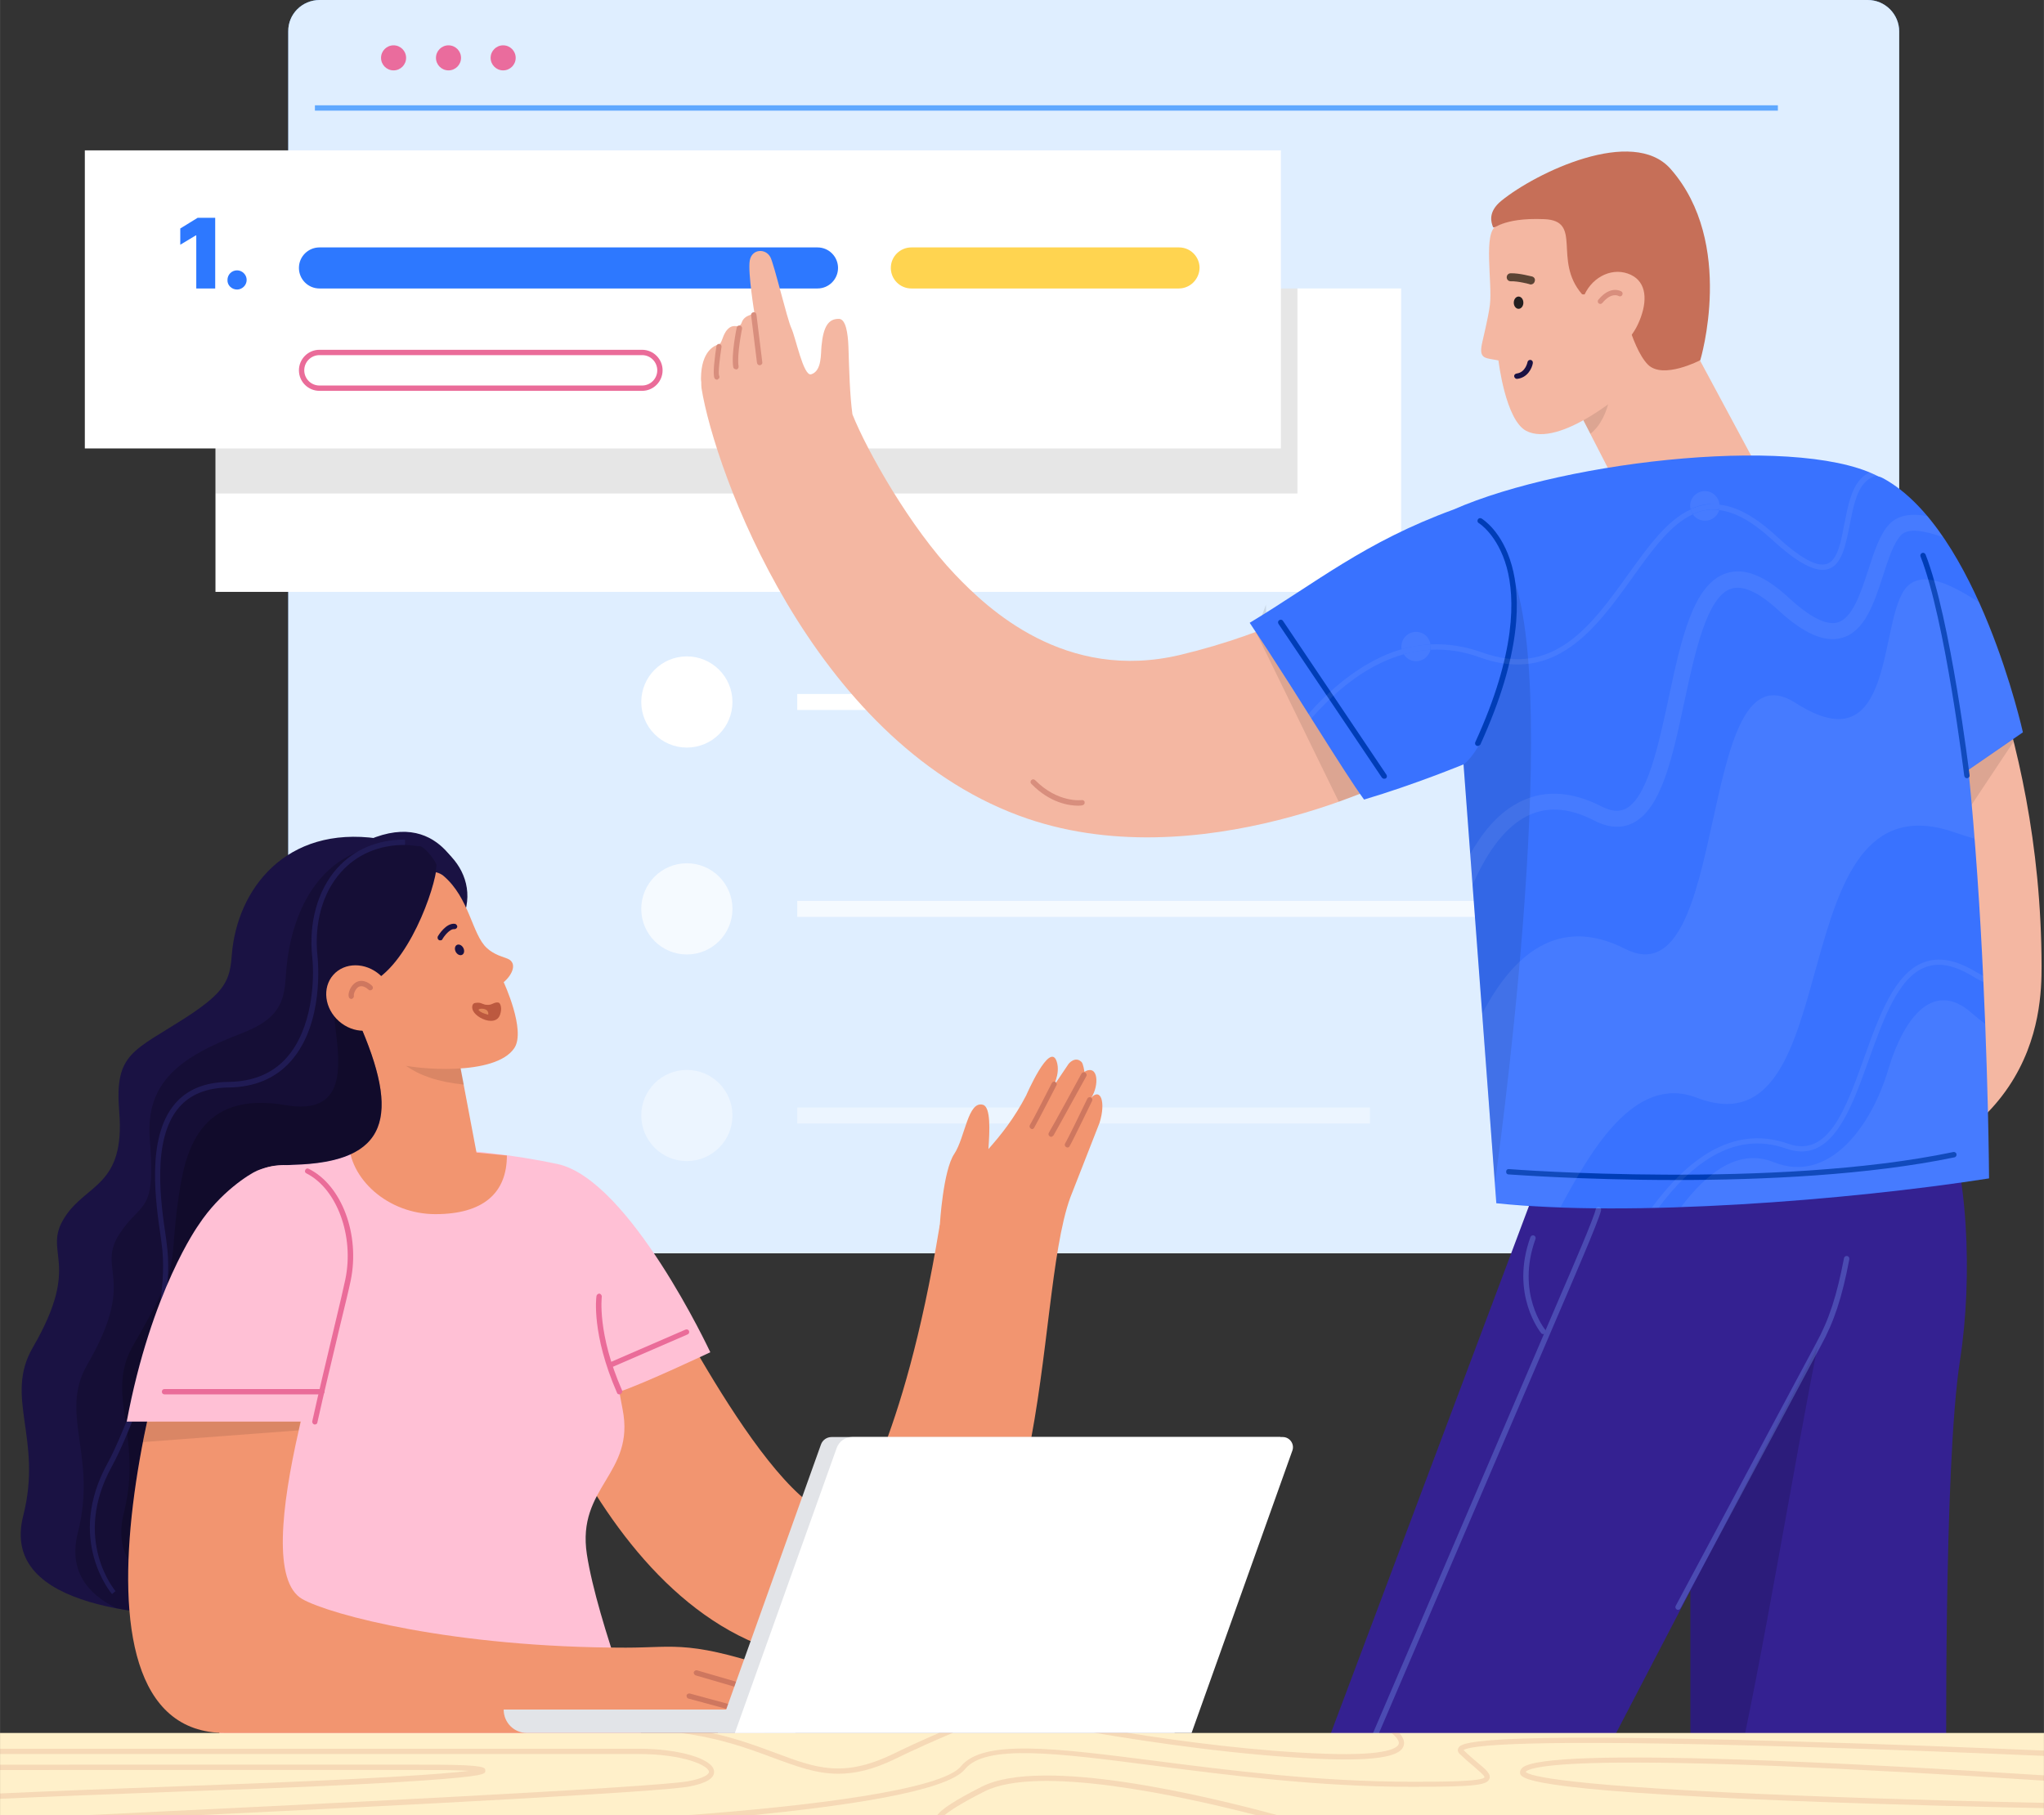
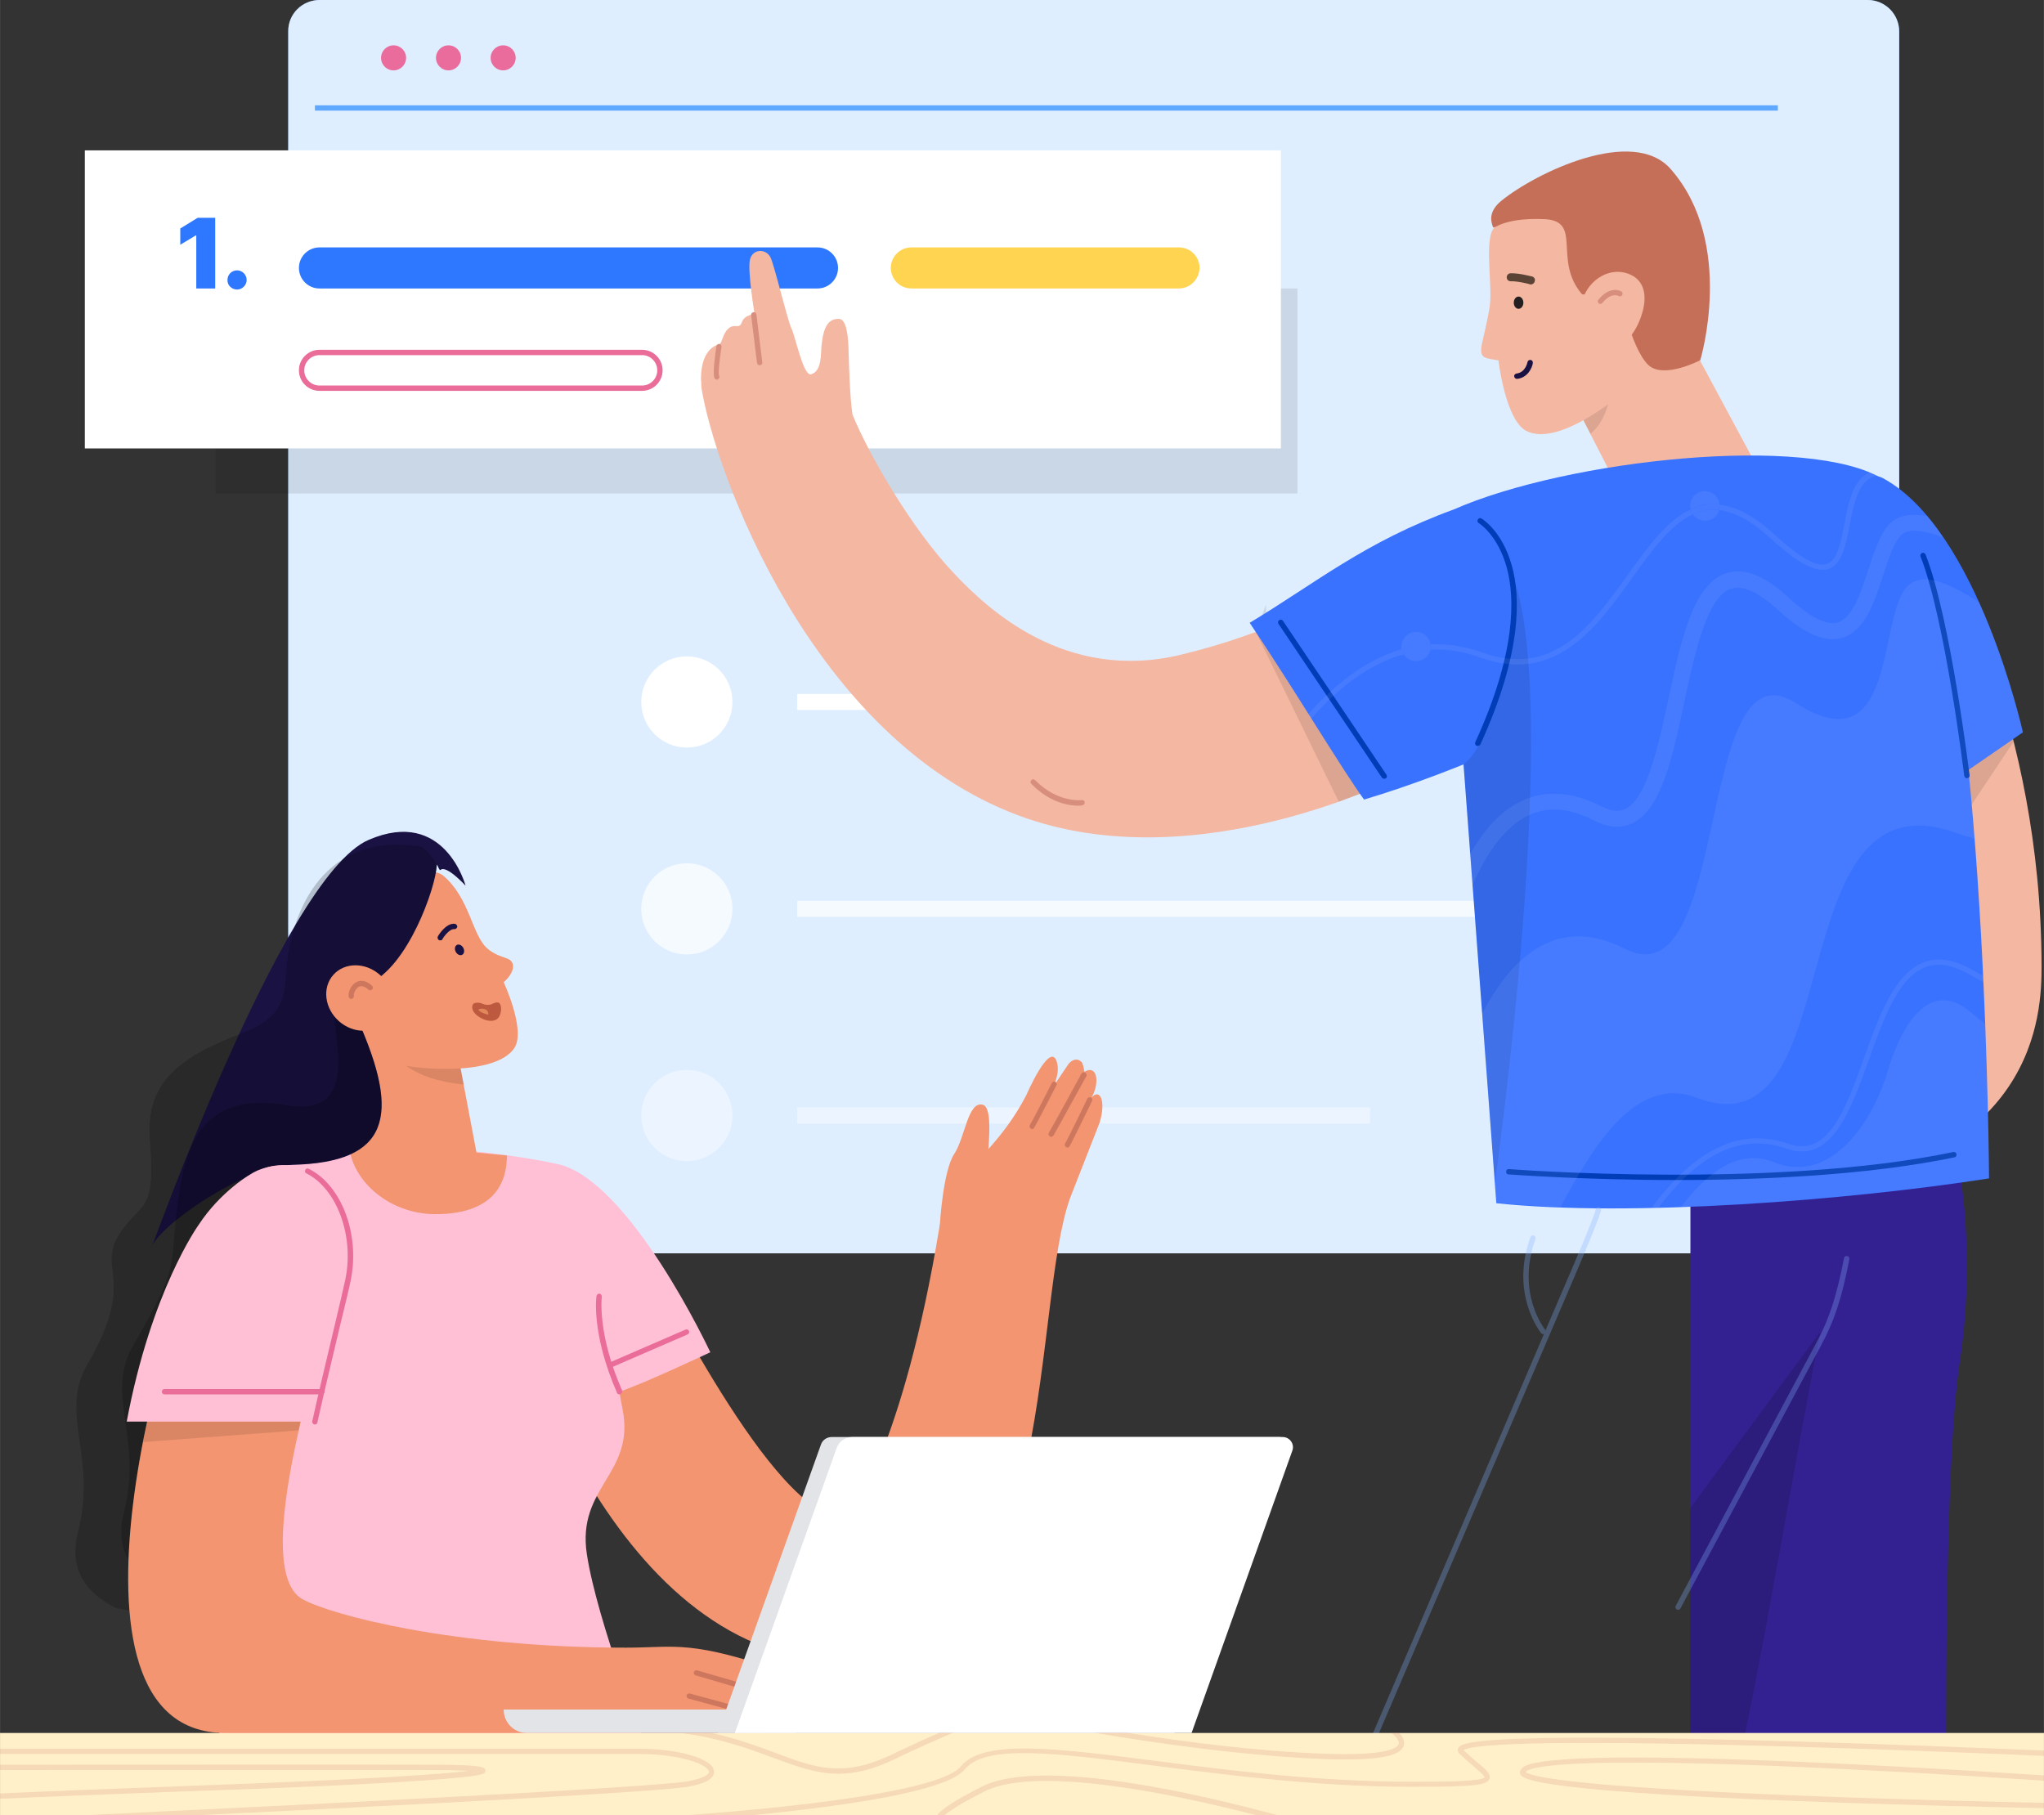
<svg xmlns="http://www.w3.org/2000/svg" version="1.1" id="Layer_1" x="0px" y="0px" viewBox="0 0 766.6 680.8" style="enable-background:new 0 0 766.6 680.8;" width="786px" height="698px" xml:space="preserve">
  <rect x="0" y="0" width="766.6" height="680.8" fill="#333333" stroke="none" />
  <style type="text/css">
	.st0{fill:#5FA8FF;}
	.st1{opacity:0.8;}
	.st2{fill:#FFFFFF;}
	.st3{opacity:0.4;}
	.st4{fill:#F29570;}
	.st5{fill:#CE775F;}
	.st6{opacity:0.7;}
	.st7{opacity:0.1;}
	.st8{fill:#2D78FF;}
	.st9{fill:#FFD450;}
	.st10{fill:#EA6C99;}
	.st11{fill:#EA6C9D;}
	.st12{fill:#FFC0D5;}
	.st13{fill:#1A1243;}
	.st14{opacity:0.2;}
	.st15{fill:#201B54;}
	.st16{fill:#BC593F;}
	.st17{fill:#E1875B;}
	.st18{fill:#F4B7A2;}
	.st19{fill:#D88E7D;}
	.st20{fill:#C66F58;}
	.st21{fill:#231F20;}
	.st22{fill:#5B4435;}
	.st23{fill:#342191;}
	.st24{opacity:0.15;}
	.st25{opacity:0.3;}
	.st26{fill:#81B0FF;}
	.st27{fill:#3972FF;}
	.st28{fill:#FFF0CA;}
	.st29{fill:#E2E4E8;}
	.st30{opacity:0.19;}
	.st31{fill:none;}
	.st32{fill:#003DB7;}
	.st33{opacity:7.000000e-002;}
</style>
  <g>
    <path class="st0" d="M700.5,470.1H119.9c-6.5,0-11.8-5.3-11.8-11.8V11.8C108,5.3,113.3,0,119.9,0h580.6c6.5,0,11.8,5.3,11.8,11.8   v446.4C712.3,464.8,707,470.1,700.5,470.1z" />
  </g>
  <g class="st1">
    <path class="st2" d="M700.5,470.1H119.9c-6.5,0-11.8-5.3-11.8-11.8V11.8C108,5.3,113.3,0,119.9,0h580.6c6.5,0,11.8,5.3,11.8,11.8   v446.4C712.3,464.8,707,470.1,700.5,470.1z" />
  </g>
  <g class="st3">
    <g>
      <rect x="299" y="415.4" class="st2" width="214.8" height="6" />
    </g>
    <g>
      <circle class="st2" cx="257.6" cy="418.4" r="17.1" />
    </g>
  </g>
  <g>
    <g>
      <path class="st4" d="M409.3,411.7c3-4.6,2.7-12.7-2.6-9.7c0,0-0.4-3.1-1.1-3.7c-2.4-2.3-4.8,0.7-4.8,0.7l-6.2,9.2    c0,0,3.3-5.3,1.7-10.1c-2.6-7.7-11.4,12.7-11.4,12.7c-4.4,8.5-9.4,14.8-14.2,20.2c0.5-7,0.9-15.7-2-16.6    c-5.7-1.7-6.7,12.2-10.8,18.4c-4.2,6.2-5.4,26.4-5.4,26.4l0,0c-0.1,0.4-0.2,0.8-0.2,1.2c-13.5,82.1-33.5,108.6-33.5,108.6    c-25.6,5.8-69.8-85.8-77.1-96.5c-17-25-63-45.6-53.8,1.3c7.1,36.3,51,162,142.4,148.2c66.5-11.1,56.8-133.4,71.1-172.8l11-28.1    C414.8,413.4,412.8,407.9,409.3,411.7z" />
    </g>
    <g>
      <path class="st5" d="M387.1,423.5c-0.2,0-0.4-0.1-0.5-0.2c-0.5-0.3-0.6-0.9-0.3-1.4c0.9-1.4,5.7-10.8,8.2-15.7    c0.3-0.5,0.9-0.7,1.3-0.4c0.5,0.3,0.7,0.9,0.4,1.3c-0.3,0.6-7.2,14-8.3,15.8C387.7,423.3,387.4,423.5,387.1,423.5z" />
    </g>
    <g>
      <path class="st5" d="M400.3,430.4c-0.2,0-0.4-0.1-0.5-0.2c-0.5-0.3-0.6-0.9-0.3-1.4c0.9-1.4,5.8-11.5,8.3-16.7    c0.2-0.5,0.8-0.7,1.3-0.5c0.5,0.2,0.7,0.8,0.5,1.3c-0.3,0.6-7.3,15.1-8.4,16.9C401,430.3,400.7,430.4,400.3,430.4z" />
    </g>
    <g>
      <path class="st5" d="M394.2,426.4c-0.2,0-0.4-0.1-0.5-0.2c-0.5-0.3-0.6-0.9-0.3-1.4c1.1-1.7,12.1-21.9,12.2-22.1    c0.3-0.5,0.9-0.7,1.4-0.4c0.5,0.3,0.7,0.9,0.4,1.4c-0.5,0.8-11.2,20.4-12.3,22.2C394.8,426.2,394.5,426.4,394.2,426.4z" />
    </g>
  </g>
  <g>
    <g>
      <rect x="299" y="260.3" class="st2" width="214.2" height="6" />
    </g>
    <g>
      <circle class="st2" cx="257.6" cy="263.3" r="17.1" />
    </g>
  </g>
  <g class="st6">
    <g>
      <rect x="299" y="337.9" class="st2" width="287.4" height="6" />
    </g>
    <g>
      <circle class="st2" cx="257.6" cy="340.9" r="17.1" />
    </g>
  </g>
  <g>
-     <rect x="80.8" y="108.2" class="st2" width="444.7" height="113.8" />
-   </g>
+     </g>
  <g class="st7">
    <rect x="80.8" y="108.2" width="405.8" height="76.9" />
  </g>
  <g>
    <rect x="31.8" y="56.4" class="st2" width="448.6" height="111.8" />
  </g>
  <g>
    <g>
      <path class="st8" d="M306.6,108.2H119.8c-4.3,0-7.7-3.5-7.7-7.7v0c0-4.3,3.5-7.7,7.7-7.7h186.8c4.3,0,7.7,3.5,7.7,7.7v0    C314.3,104.7,310.9,108.2,306.6,108.2z" />
    </g>
    <g>
      <path class="st9" d="M442.1,108.2H341.8c-4.3,0-7.7-3.5-7.7-7.7v0c0-4.3,3.5-7.7,7.7-7.7h100.4c4.3,0,7.7,3.5,7.7,7.7v0    C449.8,104.7,446.4,108.2,442.1,108.2z" />
    </g>
    <g>
      <g>
        <path class="st10" d="M240.8,133.2c3.2,0,5.7,2.6,5.7,5.7c0,3.2-2.6,5.7-5.7,5.7h-121c-3.2,0-5.7-2.6-5.7-5.7     c0-3.2,2.6-5.7,5.7-5.7H240.8 M240.8,131.2h-121c-4.3,0-7.7,3.5-7.7,7.7c0,4.3,3.5,7.7,7.7,7.7h121c4.3,0,7.7-3.5,7.7-7.7     C248.5,134.7,245.1,131.2,240.8,131.2L240.8,131.2z" />
      </g>
      <g>
        <path class="st2" d="M411.3,146.7H276.9c-4.3,0-7.7-3.5-7.7-7.7v0c0-4.3,3.5-7.7,7.7-7.7h134.4c4.3,0,7.7,3.5,7.7,7.7v0     C419,143.2,415.6,146.7,411.3,146.7z" />
      </g>
    </g>
  </g>
  <g>
    <g>
      <circle class="st11" cx="147.6" cy="21.7" r="4.7" />
    </g>
    <g>
      <circle class="st11" cx="168.2" cy="21.7" r="4.7" />
    </g>
    <g>
      <circle class="st11" cx="188.7" cy="21.7" r="4.7" />
    </g>
  </g>
  <g>
    <g>
      <path class="st12" d="M232.3,522c0,0-0.8-3.8,1.2,6.6c4.8,24.3-17.3,29-13.4,54.4c3.9,25.4,22.4,72.5,22.4,72.5l-159.9,1.3    c0,0-9.6-176.7,7.3-206.1s47.8-21,47.8-21s37.7-0.3,71.4,6.9c27.1,5.9,57.3,70.6,57.3,70.6S241,519.2,232.3,522z" />
    </g>
    <g>
      <g>
        <g>
-           <path class="st13" d="M173.9,343.5c7.2-19.3-15.1-36.1-32.3-29c-34.3-4.9-52.8,18.9-54.7,43.9c-0.7,9.3-2.5,13.6-16.5,22.8      c-20.4,13.2-27.5,13.6-25.7,35.7c2.3,28-12.3,27-20.4,39.6c-8.8,13.6,6.8,16.5-12,48.9c-10.9,18.7,3.8,34.1-3.6,63.1      C-0.5,604.6,59.7,605.6,80,607c17.7,1.3,11.1-69.3,0-111.5c-5.4-20.3,29.8-68,29.8-68S172.1,348.6,173.9,343.5z" />
-         </g>
+           </g>
        <g>
          <path class="st4" d="M178.7,432.3l-6.9-36.5l-40.2-14.9l4.8,47.4l-5.6-0.5c0,14.2,14.6,27.6,32.5,27.6s26.8-7.9,26.8-22      L178.7,432.3z" />
        </g>
        <g class="st7">
          <path d="M170.9,391.6l3.1,15.2c-39.6-3.8-31-34-31-34L170.9,391.6z" />
        </g>
        <g>
          <path class="st4" d="M144.7,331.2c0,0,15.7-7.6,21.6-2.7c9.8,8.3,10.7,22,16.3,27.1c2.8,2.6,6.4,3.4,7.8,4      c3.7,1.6,1.8,6-1.5,8.8c0,0,8.4,18,4,24.7c-7.1,10.6-36.5,8.1-44.2,5.9c-7.6-2.2-18.7-19.3-17.7-38.4      C131.5,350.9,128.5,340.4,144.7,331.2z" />
        </g>
        <g>
          <g>
            <ellipse transform="matrix(0.876 -0.482 0.482 0.876 -150.423 127.252)" class="st13" cx="172.4" cy="356.3" rx="1.6" ry="2.1" />
          </g>
          <g>
            <path class="st13" d="M165.1,352.7c-0.2,0-0.3,0-0.5-0.1c-0.5-0.3-0.6-0.9-0.4-1.4c0.3-0.5,3.1-5.1,6.4-4.7       c0.5,0.1,0.9,0.6,0.9,1.1c-0.1,0.5-0.5,0.9-1.1,0.9c-1.7-0.2-3.9,2.7-4.5,3.8C165.8,352.6,165.5,352.7,165.1,352.7z" />
          </g>
        </g>
        <g>
          <path class="st13" d="M174.6,332.2c0,0-7.2-7.9-9.4-5.9c-0.5,0.5-1.4-2.9-1.4-1.7c-0.4,8.4-10.9,38.2-25.6,44.4      c-3.6,1.5-8,4.6-3.9,13.8c15.9,35.8,11.8,53.2-24.5,54.1c-18.2,0.5-50.6,23-53.1,31.2c-2.3,7.5,48.9-139.2,81.6-153.1      C166.8,302.7,174.6,332.2,174.6,332.2z" />
        </g>
        <g>
          <g class="st14">
            <path d="M55.2,533.3l19.3-73.9c8-12.2,19.1-19.1,21.9-20.3c3.9-1.6,7.6-2.2,11-2.1c0.8-0.1,1.5-0.2,2.3-0.2       c24.5-0.6,34.3-8.7,33.3-24.9c-0.5-7.8-3.6-17.5-8.8-29.2c-4.1-9.2,0.3-12.3,3.9-13.8c14.7-6.1,25.2-36,25.6-44.4       c0-1.2-5-7.9-6.8-7.1c-34.3-4.9-47.8,22.3-49.6,47.3c-0.7,9.3-0.9,16.8-16.5,22.8c-23,8.8-36.5,18.2-34.6,40.3       c2.3,28-3.3,22.5-11.4,35c-8.8,13.6,6.8,16.5-12,48.9c-10.9,18.7,3.8,34.1-3.6,63.1c-3.6,14.2,3.4,22.9,14.4,28.4       c1.7,0.3,3.3,0.6,5,0.9C46.8,583.1,50,557.5,55.2,533.3z" />
          </g>
        </g>
        <g>
          <g class="st14">
            <path d="M47.5,533.3c9.2-49.3,27-73.9,27-73.9c8-12.2,19.1-19.1,21.9-20.3c3.9-1.6,7.6-2.2,11-2.1c0.8-0.1,1.5-0.2,2.3-0.2       c24.5-0.6,34.3-8.7,33.3-24.9c-0.5-7.8-3.6-17.5-8.8-29.2c-4.1-9.2,2.9-10,3.9-13.8c0.7-2.7-7.2-6.1-12.3,4.7       c-4,8.4,13,46.4-18.8,40.9c-32.5-5.6-37.6,17.8-40,34.3c-4.1,27.8,1.8,23.3-17,55.7c-10.9,18.7,3.8,34.1-3.6,63.1       c-1.8,7.2-0.9,12.9,1.8,17.6c0.6-16.6,3.2-34.7,7-52.1H47.5z" />
          </g>
        </g>
        <g>
          <g>
-             <path class="st15" d="M42,597.9c-0.2-0.2-17.5-20.5-1.6-49.2c5.6-10.1,24.2-54.7,20.2-82.2c-0.1-0.7-0.2-1.5-0.3-2.3       c-1.9-13.1-5.6-37.4,5.3-50.2c4.6-5.4,11.3-8.1,20-8.2c9.2-0.1,16.6-3.1,21.9-9.1c9.7-10.9,10.5-29.3,9.6-37.6       c-1.4-13,2-25.2,9.3-33.4c6.4-7.1,15.2-10.8,25.5-10.8v2c-9.7,0-18,3.5-24,10.2c-7,7.8-10.2,19.4-8.8,31.9       c0.1,1,2.6,24.9-10.1,39.1c-5.7,6.4-13.6,9.7-23.4,9.8c-8.1,0.1-14.3,2.6-18.5,7.5c-10.3,12-6.8,35.8-4.9,48.6       c0.1,0.8,0.2,1.6,0.3,2.4c4,27.8-13.9,71.5-20.5,83.5c-15.2,27.5,1.2,46.7,1.3,46.9L42,597.9z" />
-           </g>
+             </g>
        </g>
        <g>
          <ellipse transform="matrix(-0.662 0.749 -0.749 -0.662 504.251 521.31)" class="st4" cx="134.6" cy="374.3" rx="11.6" ry="13.1" />
        </g>
        <g>
          <path class="st5" d="M131.8,374.7c-0.4,0-0.9-0.3-1-0.8c-0.4-1.5,0.7-4.2,2.6-5.4c1-0.6,3.2-1.4,6.1,1.2c0.4,0.4,0.5,1,0.1,1.4      c-0.4,0.4-1,0.5-1.4,0.1c-1.5-1.3-2.7-1.6-3.8-1c-1.2,0.8-1.8,2.6-1.7,3.2c0.1,0.5-0.2,1.1-0.7,1.2      C132,374.7,131.9,374.7,131.8,374.7z" />
        </g>
        <g>
          <g>
            <g>
              <g>
                <path class="st16" d="M184.1,381.9c-2.3,0-5.1-1.8-5.8-3.3c-0.3-0.6-0.3-1.1-0.1-1.4c0,0,0-0.1,0.1-0.1         c0.4-0.1,0.7-0.1,1-0.1c0.6,0,0.9,0.1,1.3,0.3c0.5,0.2,1.2,0.5,2.3,0.5c0.4,0,0.8,0,1.3-0.1c0.5-0.1,0.9-0.2,1.3-0.4         c0.4-0.2,0.8-0.3,1.1-0.3c0.1,0,0.1,0,0.2,0c0.2,0.3,0.6,1.6-0.1,3.4C186.1,381.4,185.3,381.9,184.1,381.9L184.1,381.9z" />
              </g>
              <g>
                <path class="st16" d="M179.2,378.1c0.4,0,0.5,0.1,0.9,0.2c0.6,0.2,1.4,0.6,2.6,0.6c0.4,0,0.9,0,1.4-0.1         c0.6-0.1,1.1-0.3,1.5-0.5c0,0,0.1,0,0.1-0.1c0,0.4,0,1.1-0.3,1.8c-0.2,0.4-0.4,0.9-1.5,0.9c-1.9,0-4.4-1.5-4.9-2.7         c0-0.1-0.1-0.1-0.1-0.2C179.1,378.1,179.1,378.1,179.2,378.1 M186.4,376c-0.9,0-1.7,0.6-2.5,0.8c-0.4,0.1-0.8,0.1-1.1,0.1         c-1.7,0-2-0.8-3.5-0.8c-0.3,0-0.7,0-1.2,0.1c-1,0.2-1.3,1.6-0.7,2.9c0.9,1.9,4.1,3.8,6.7,3.8c1.5,0,2.8-0.6,3.4-2.2         c0.9-2.4,0.2-4.3-0.4-4.6C186.8,376,186.6,376,186.4,376L186.4,376z" />
              </g>
            </g>
          </g>
          <g>
            <path class="st17" d="M183.1,380.6c0,0-2.6-0.6-3.5-1.6C178.7,378.1,183.6,377.7,183.1,380.6z" />
          </g>
        </g>
      </g>
    </g>
  </g>
  <g>
    <g>
      <path class="st18" d="M442.8,245.6c-43.4,10.4-72.5-17.4-84.6-30.1c-16.8-17.6-33.1-46.5-38.5-60.1c-1-7.5-1.2-16.1-1.5-25.4    c-0.2-5.1-1-10.3-3.5-10.4c-3.9-0.1-5.9,2.7-6.6,10.2c-0.3,2.8,0.2,9.4-3.9,10.6c-2.9,0.8-5.8-13.9-7.4-17.3s-6.5-24.2-7.9-26.7    c-1.8-3.3-6.9-3.1-7.7,1.3c-0.8,4.4,1.8,20.1,1.8,20.1s-3.8,0.2-4.8,3.1s-2.8,0-5.3,2.6c-2.1,2.2-2,5.5-3.5,5.8    c-1.4,0.2-6.4,2.4-6.5,12.5c0,0.5,0,1,0.1,1.5c0,0.7,0,1.4,0.1,2.3c4.9,30.7,41,131.3,119,160.3c67.1,25,144.1-15.3,144.1-15.3    l50-103.6C544.9,190.6,510.8,229.3,442.8,245.6z" />
    </g>
    <g>
      <path class="st19" d="M284.9,137c-0.5,0-0.9-0.4-1-0.9l-2.2-17.9c-0.1-0.5,0.3-1,0.9-1.1c0.6-0.1,1,0.3,1.1,0.9l2.2,17.9    c0.1,0.5-0.3,1-0.9,1.1C285,137,285,137,284.9,137z" />
    </g>
    <g>
-       <path class="st19" d="M276,138.5c-0.5,0-0.9-0.3-1-0.8c-0.8-4.7,1.2-14.4,1.3-14.8c0.1-0.5,0.6-0.9,1.2-0.8    c0.5,0.1,0.9,0.6,0.8,1.2c0,0.1-2,9.7-1.3,14.1c0.1,0.5-0.3,1.1-0.8,1.2C276.1,138.5,276,138.5,276,138.5z" />
-     </g>
+       </g>
    <g>
      <path class="st19" d="M268.9,142.4c-0.4,0-0.7-0.2-0.9-0.5c-0.8-1.4,0.1-8.2,0.7-12.1c0.1-0.5,0.6-0.9,1.1-0.8    c0.5,0.1,0.9,0.6,0.8,1.1c-0.7,4.5-1.3,9.9-0.9,10.8c0.3,0.5,0.1,1.1-0.4,1.3C269.2,142.4,269,142.4,268.9,142.4z" />
    </g>
  </g>
  <g>
    <g>
      <path class="st18" d="M728.8,208.3c0,0,36.8,62.2,36.9,154.1c0,17.4-1.3,74.5-94.7,85.7C587.9,458,728.8,208.3,728.8,208.3z" />
    </g>
    <g class="st7">
      <g>
        <polygon points="751.5,260.8 755.2,278.2 726,322.1 733.9,266.5    " />
      </g>
    </g>
    <g>
      <g>
        <g>
          <path class="st18" d="M590.8,151.7l22.7,44.2c9.9,2.7,39.1-10.5,45.8-20.3L627,115.5L590.8,151.7z" />
        </g>
        <g class="st7">
          <g>
            <path d="M588.8,147.8l7.7,14.9c15.3-12.3,4.6-51.7,4.6-51.7L588.8,147.8z" />
          </g>
        </g>
        <g>
          <path class="st18" d="M584.6,75.7c0,0-14.7,5.5-23.2,9c-5.3,2.1-1.6,21.3-2.6,29.6c-0.6,4.9-2.7,13.1-3,14.7      c-1.2,5.9,1.5,5.2,6.2,6.2c0,0,2.6,22.3,10.4,26.4c12.5,6.5,37.2-14.3,43.4-20.5c6.2-6.2,8.9-26.5-2.3-44.3      C607.8,87.6,605.2,75.9,584.6,75.7z" />
        </g>
        <g>
          <path class="st20" d="M598.8,109.8c0,0-5.1,1-5.5,0.5c-11-12.8,0.5-27.5-14.1-28.1c-16.6-0.7-18.8,4.4-19.3,2.8      c-0.5-1.4-2.1-5.4,3.2-9.7c12.9-10.5,49.3-28.1,63.5-11.9c24.4,27.8,11.1,71.7,11.1,71.7s-13.9,7.3-19.6,1.7      c-6.6-6.6-10.6-27.5-10.6-27.5L598.8,109.8z" />
        </g>
        <g>
          <g>
            <path class="st13" d="M568.9,142.1c-0.5,0-0.9-0.4-1-0.9c-0.1-0.5,0.3-1,0.9-1.1c3.4-0.4,4.1-4.3,4.1-4.3       c0.1-0.5,0.6-0.9,1.2-0.8c0.5,0.1,0.9,0.6,0.8,1.2c-0.3,1.9-2,5.5-5.9,5.9C569,142.1,569,142.1,568.9,142.1z" />
          </g>
        </g>
        <g>
          <g>
            <ellipse transform="matrix(-1 3.045806e-003 -3.045806e-003 -1 1139.392 225.298)" class="st21" cx="569.5" cy="113.5" rx="1.8" ry="2.3" />
          </g>
          <g>
            <path class="st22" d="M574.1,106.7c-0.1,0-0.3,0-0.4-0.1c0,0-4.3-1.2-7.1-1.1c0,0,0,0,0,0c-0.8,0-1.5-0.6-1.5-1.5       c0-0.8,0.6-1.5,1.5-1.5c3.2-0.1,7.8,1.2,8,1.2c0.8,0.2,1.3,1,1,1.8C575.4,106.3,574.8,106.7,574.1,106.7z" />
          </g>
        </g>
        <g>
          <g>
            <path class="st18" d="M615.4,119c-2.7,7.5-7.8,13-14.5,10.7c-6.6-2.4-9.8-10.3-7.2-17.8c2.7-7.5,10.2-11.6,16.8-9.3       S618.1,111.5,615.4,119z" />
          </g>
          <g>
            <path class="st19" d="M600.2,114c-0.2,0-0.4-0.1-0.6-0.2c-0.4-0.3-0.5-1-0.1-1.4c4.5-5.5,8.4-3.2,8.6-3.1       c0.5,0.3,0.6,0.9,0.3,1.4c-0.3,0.5-0.9,0.6-1.4,0.3c-0.1-0.1-2.7-1.4-6,2.6C600.7,113.9,600.5,114,600.2,114z" />
          </g>
        </g>
      </g>
    </g>
    <g>
      <path class="st23" d="M728.2,414.5c9.9,23,11.8,64.3,6.9,95.8C728.9,550.1,730,668,730,668h-96v-270    C634,398.1,718.3,391.6,728.2,414.5z" />
    </g>
    <g class="st24">
      <path d="M634,668l0-102.4l48.8-66.2c-10.3,51-21.6,122.6-32.4,169.6L634,668z" />
    </g>
    <g>
-       <path class="st23" d="M586.5,417.6L492,669.1h104.2l86.6-166.2c8.2-13.7,14.7-29.4,15-45.4l0.8-33.1L586.5,417.6z" />
-     </g>
+       </g>
    <g class="st25">
      <path class="st26" d="M629.4,603.8c-0.2,0-0.3,0-0.5-0.1c-0.5-0.3-0.7-0.9-0.4-1.4l52.6-98.4c4.9-8.9,7.8-17.9,10.5-32    c0.1-0.5,0.6-0.9,1.2-0.8c0.5,0.1,0.9,0.6,0.8,1.2c-2.7,14.3-5.7,23.4-10.7,32.5l-52.6,98.4C630.1,603.6,629.8,603.8,629.4,603.8z    " />
    </g>
    <g>
      <g class="st7">
        <g>
          <path d="M502.1,300.7l15.8-5.9c-3.6-9.9-43.2-30.4-43.1-68L471,237L502.1,300.7z" />
        </g>
      </g>
      <g>
        <path class="st19" d="M404.4,302.2c-3.2,0-10.5-0.9-17.6-8.2c-0.4-0.4-0.4-1,0-1.4c0.4-0.4,1-0.4,1.4,0     c8.6,8.7,17.5,7.5,17.5,7.5c0.5-0.1,1.1,0.3,1.1,0.8c0.1,0.5-0.3,1.1-0.8,1.1C405.9,302.1,405.3,302.2,404.4,302.2z" />
      </g>
    </g>
    <g>
      <g>
        <path class="st27" d="M468.7,233.6c24.9-15,43.1-30.3,76.5-42.5c42.7-18.8,133.5-28.5,161.2-11.3c18,11.1,17.1,24.6,17.1,24.6     C745.1,270.7,746,442,746,442c-53.2,8.3-134.7,14.6-184.8,9.3l-12.3-164.6c0,0-18.4,7.6-37.3,13.2     C504,289.6,485.5,258.7,468.7,233.6z" />
      </g>
    </g>
    <g>
      <path class="st27" d="M706.3,179.4c35.6,19.4,52.4,95.3,52.4,95.3l-27,18.6C731.7,293.3,685.8,168.2,706.3,179.4z" />
    </g>
    <g class="st7">
      <path d="M548.9,286.7c0,0,11.5-7,17.7-46.8c0.7-3.7,1.5-25.9,0-25.9c20.1,46.8-5.9,229.5-5.9,229.5L548.9,286.7z" />
    </g>
  </g>
  <g class="st25">
    <g>
      <path class="st26" d="M512.7,658.8c-0.1,0-0.3,0-0.4-0.1c-0.5-0.2-0.7-0.8-0.5-1.3l74.1-173c3.3-7.6,12.1-28,12.6-30.9    c0.1-0.5,0.6-0.9,1.2-0.8c0.5,0.1,0.9,0.6,0.8,1.2c-0.7,3.7-12.3,30.2-12.7,31.3l-74.1,173C513.4,658.6,513.1,658.8,512.7,658.8z" />
    </g>
    <g>
      <path class="st26" d="M578.8,500.4c-0.3,0-0.6-0.1-0.8-0.4c-0.1-0.1-11.8-14.5-4-36c0.2-0.5,0.8-0.8,1.3-0.6    c0.5,0.2,0.8,0.8,0.6,1.3c-7.4,20.4,3.5,33.9,3.6,34c0.4,0.4,0.3,1.1-0.1,1.4C579.2,500.4,579,500.4,578.8,500.4z" />
    </g>
  </g>
  <g>
    <rect x="0" y="650" class="st28" width="766.6" height="30.8" />
  </g>
  <g>
    <path class="st4" d="M81.1,455.4C62.3,486.4,15.5,650,84.4,650c88.4,0,162,0,202.4,0l9.2-22.2c-37.6-13-42-9.8-61.3-9.8   c-64.6,0-110.8-12.3-121.3-18.2C91,587.1,126.8,486.6,128.8,474C132.7,450.5,105.4,415.4,81.1,455.4z" />
  </g>
  <g class="st7">
    <polygon points="55.2,533.3 53.6,540.9 112,536.5 113.6,528.3  " />
  </g>
  <g>
    <path class="st5" d="M281.1,634.2c-0.1,0-0.2,0-0.3,0l-19.9-5.8c-0.5-0.2-0.8-0.7-0.7-1.2c0.2-0.5,0.7-0.8,1.2-0.7l19.9,5.8   c0.5,0.2,0.8,0.7,0.7,1.2C281.9,633.9,281.5,634.2,281.1,634.2z" />
  </g>
  <g>
    <path class="st5" d="M277.3,642.2c-0.1,0-0.2,0-0.3,0l-18.8-5.1c-0.5-0.1-0.8-0.7-0.7-1.2c0.1-0.5,0.7-0.8,1.2-0.7l18.8,5.1   c0.5,0.1,0.8,0.7,0.7,1.2C278.1,642,277.7,642.2,277.3,642.2z" />
  </g>
  <g>
    <g>
      <path class="st12" d="M47.5,533.3c9.2-49.3,27-73.9,27-73.9c8-12.2,19.1-19.1,21.9-20.3c24.7-10.1,39,18.1,34.2,40.9    c-1.4,6.7-8.1,33.6-12.4,53.2H47.5z" />
    </g>
  </g>
  <g>
    <g>
      <path class="st10" d="M118.1,534.3c-0.1,0-0.1,0-0.2,0c-0.5-0.1-0.9-0.7-0.8-1.2c2.4-10.9,5.6-24.1,8.1-34.7    c2.1-8.7,3.7-15.6,4.3-18.5c3.4-16.2-3.1-34-14.6-39.8c-0.5-0.2-0.7-0.8-0.4-1.3c0.2-0.5,0.8-0.7,1.3-0.4    c12.4,6.2,19.3,24.7,15.7,42c-0.6,3-2.3,9.9-4.4,18.6c-2.5,10.6-5.7,23.8-8.1,34.6C119,533.9,118.6,534.3,118.1,534.3z" />
    </g>
  </g>
  <g>
    <path class="st29" d="M440.5,650H269.2l38.7-108.2c0.6-1.7,2.2-2.8,4-2.8h168.3L440.5,650z" />
  </g>
  <g>
    <path class="st29" d="M298.4,650H197.6c-4.8,0-8.7-3.9-8.7-8.7v-0.1h109.4V650z" />
  </g>
  <g>
    <path class="st10" d="M232.3,523c-0.4,0-0.8-0.2-0.9-0.6c-9.6-22-7.8-35.7-7.7-36.3c0.1-0.5,0.6-0.9,1.1-0.9   c0.5,0.1,0.9,0.6,0.9,1.1c0,0.1-1.8,13.8,7.6,35.2c0.2,0.5,0,1.1-0.5,1.3C232.6,523,232.5,523,232.3,523z" />
  </g>
  <g>
    <path class="st10" d="M120.7,523h-59c-0.6,0-1-0.4-1-1s0.4-1,1-1h59c0.6,0,1,0.4,1,1S121.2,523,120.7,523z" />
  </g>
  <g>
    <path class="st10" d="M229.6,512.7c-0.4,0-0.8-0.2-0.9-0.6c-0.2-0.5,0-1.1,0.5-1.3l27.9-12.1c0.5-0.2,1.1,0,1.3,0.5   c0.2,0.5,0,1.1-0.5,1.3L230,512.6C229.8,512.6,229.7,512.7,229.6,512.7z" />
  </g>
  <g>
    <rect x="118.1" y="39.5" class="st0" width="548.7" height="2" />
  </g>
  <g>
    <path class="st2" d="M446.9,650H275.6l38.2-106.9c0.9-2.5,3.2-4.1,5.8-4.1h161.5c2.6,0,4.5,2.6,3.6,5.1L446.9,650z" />
  </g>
  <g class="st30">
    <g>
      <path class="st31" d="M335,657.9c3.7-1.8,10.2-4.8,17.5-8h-85.6c9.7,2.1,17.3,5,24.1,7.5C306.2,663.2,316.2,667,335,657.9z" />
    </g>
    <g>
      <path class="st5" d="M361.9,663.6c7.7-9.5,34.4-6.1,71.4-1.3c27.2,3.5,61,7.9,96.3,7.9c24.2,0,28.1-0.7,29-3    c0.7-1.8-1.3-3.5-4.7-6.3c-1.5-1.3-3.2-2.7-5-4.5c2.4-1.6,20.4-4.4,125.8-1.2c34.3,1,68.5,2.4,91.9,3.4v-2    c-23.6-1-58.4-2.4-93.1-3.4c-123.9-3.7-125.8,0.7-126.6,2.6c-0.1,0.3-0.4,1.1,0.5,2c1.9,1.8,3.7,3.4,5.3,4.7    c1.8,1.6,4.1,3.5,4.1,4.1c-0.9,1.7-17.3,1.7-27.1,1.7c-35.2,0-68.9-4.3-96.1-7.8c-37.6-4.8-64.8-8.3-73.2,2    c-7.1,8.8-56.5,15-105,18.5h25.4C316.8,677.4,355.1,672,361.9,663.6z" />
    </g>
    <g>
      <path class="st5" d="M570.9,663.1c-0.6,0.6-0.8,1.2-0.8,1.6c0,2.2,0,6.7,102.8,10.8c38.4,1.5,77.2,2.4,93.7,2.7v-2    c-16.2-0.3-53.8-1.2-91.4-2.7c-88.6-3.5-101.7-7.4-103-8.9c0.3-0.5,3-2.9,29.2-3.4c15.8-0.3,37.7,0.1,65.3,1.2    c28.8,1.2,64,3.1,100,5.5v-2C704.6,661.9,579.9,654.7,570.9,663.1z" />
    </g>
    <g>
      <path class="st5" d="M267.8,664.3c-0.4-4.6-13.1-8.4-28.3-8.4H0v2h239.5c16.9,0,26.1,4.3,26.4,6.6c0.1,1-1.9,2.5-7.8,3.6    c-12.3,2.3-141.2,8.7-225.3,12.7h42.1c79.5-3.8,172.9-8.7,183.5-10.7C264.9,668.9,268.1,666.9,267.8,664.3z" />
    </g>
    <g>
      <path class="st5" d="M157.7,667.9c24.4-1.7,24.4-2.5,24.3-3.8c0-1.1,0-2.1-17.7-2.2c-20-0.1-118.7,0-164.4,0v2    c45.6,0,144.3-0.1,164.3,0c5.1,0,9,0.2,11.7,0.3c-8.6,1.1-33.8,3.1-106.4,5.7c-29.4,1.1-52.4,2-69.7,2.8v2    c17.3-0.8,40.3-1.7,69.7-2.8C109,670.6,138.6,669.2,157.7,667.9z" />
    </g>
    <g>
      <path class="st5" d="M526.5,654.6c0.4-1.6-0.4-3.2-1.8-4.7h-2.9c1.8,1.5,3.1,3,2.8,4.2c-0.4,1.4-3.8,4.5-27.4,3.7    c-25.9-0.9-54-4.6-74.6-7.9h-12.3c20.6,3.5,55.3,8.7,86.8,9.9C522,660.7,525.8,657.3,526.5,654.6z" />
    </g>
    <g>
      <path class="st5" d="M314.4,665.3c6.2,0,13-1.5,21.4-5.6c7.8-3.8,15.1-7,21.7-9.8h-5.1c-7.3,3.1-13.8,6.2-17.5,8    c-18.7,9-28.8,5.3-44-0.4c-6.8-2.5-14.4-5.4-24.1-7.5h-11.5c15.2,2,25.8,6,34.9,9.4C298.9,662.6,306.2,665.3,314.4,665.3z" />
    </g>
    <g>
      <path class="st5" d="M368.3,670.1c-10.7,5.4-15.2,8.6-16.8,10.7h2.8c1.9-1.6,6.1-4.4,15-8.9c19.9-10,73,1.5,101.7,8.9h8    C452.8,673.7,391,658.7,368.3,670.1z" />
    </g>
  </g>
  <g>
    <g>
      <path class="st32" d="M519.1,292.1c-0.3,0-0.6-0.2-0.8-0.4c-0.3-0.4-30.3-45.1-38.8-57.7c-0.3-0.5-0.2-1.1,0.3-1.4    c0.5-0.3,1.1-0.2,1.4,0.3c8.5,12.6,38.5,57.3,38.8,57.7c0.3,0.5,0.2,1.1-0.3,1.4C519.5,292,519.3,292.1,519.1,292.1z" />
    </g>
    <g>
      <path class="st32" d="M737.7,291.9c-0.5,0-0.9-0.4-1-0.9c-0.1-0.6-7.1-58.6-16.4-82.3c-0.2-0.5,0.1-1.1,0.6-1.3    c0.5-0.2,1.1,0.1,1.3,0.6c9.4,24,16.4,82.2,16.5,82.8c0.1,0.5-0.3,1-0.9,1.1C737.8,291.9,737.7,291.9,737.7,291.9z" />
    </g>
    <g>
      <path class="st32" d="M628.5,442.6c-35.2,0-62.2-2.1-62.7-2.1c-0.6,0-1-0.5-0.9-1.1c0-0.6,0.5-1,1.1-0.9c1,0.1,99.8,7.6,166.6-6.4    c0.5-0.1,1.1,0.2,1.2,0.8c0.1,0.5-0.2,1.1-0.8,1.2C700.7,440.8,661.1,442.6,628.5,442.6z" />
    </g>
    <g>
      <path class="st32" d="M554.2,279.8c-0.1,0-0.3,0-0.4-0.1c-0.5-0.2-0.7-0.8-0.5-1.3c15.4-33.6,14.9-54.2,11.8-65.6    c-3.4-12.2-10.4-16.6-10.5-16.6c-0.5-0.3-0.6-0.9-0.3-1.4c0.3-0.5,0.9-0.6,1.4-0.3c0.3,0.2,7.7,4.7,11.3,17.6    c3.3,11.7,3.9,32.8-11.8,67.2C555,279.5,554.6,279.8,554.2,279.8z" />
    </g>
  </g>
  <g>
    <path class="st8" d="M80.8,108.2h-7.2V88.3h-0.2l-5.8,3.5v-6.1l6.5-4h6.6V108.2z" />
    <path class="st8" d="M85.3,105c0-2,1.6-3.6,3.6-3.6c1.9,0,3.6,1.6,3.6,3.6c0,2-1.7,3.6-3.6,3.6C86.9,108.6,85.2,107,85.3,105z" />
  </g>
  <g class="st33">
    <g>
      <path class="st2" d="M636.3,411.7c58.4,22.4,29.9-122.3,96.5-99.6c2.9,1,5.5,1.8,7.8,2.5c-0.7-8.7-1.5-17.4-2.3-26l20.4-14.1    c0,0-5.3-24.1-16.4-48.6c-9.3-5.8-20.9-12.5-27.2-5.7c-10.8,11.8-3.8,67.7-41.6,43.5c-37.8-24.3-24.1,112.5-64,92.2    c-25.1-12.8-42.2,2.4-53.6,24.3l5.3,70.9c7.4,0.8,15.5,1.3,24.1,1.6C596.3,432.3,612.8,402.7,636.3,411.7z" />
    </g>
    <g>
      <path class="st2" d="M744.6,384.1c-1.6-1.2-3.3-2.6-5.2-4.2c-13.6-12-24.9,0.2-31.3,21.6c-6.2,20.7-22,42.8-42.9,34.4    c-13.2-5.3-24.9,3.9-34.7,16.8c40-1.4,83-5.7,115.5-10.8C746,441.8,745.9,417.7,744.6,384.1z" />
    </g>
    <g>
      <path class="st2" d="M669.9,430.8c16.9,6,24.1-14,31-33.3c5.5-15.3,11.1-31.1,21.4-34.8c4.9-1.8,10.5-0.7,17.1,3.2    c1.6,1,3.1,1.8,4.6,2.5c0-0.8-0.1-1.5-0.1-2.3c-1.1-0.6-2.2-1.2-3.4-1.9c-7.2-4.2-13.3-5.3-18.8-3.3c-11.1,4-17,20.3-22.6,36    c-6.9,19.2-13.4,37.4-28.4,32.1c-21.6-7.6-38.8,7.2-51.2,24c0.9,0,1.7,0,2.6-0.1C633.9,437.1,650,423.8,669.9,430.8z" />
    </g>
    <g>
      <path class="st2" d="M571.4,306.8c7.8-4.5,16.5-4.2,26.6,1c5.2,2.7,10,3,14.2,1c10.9-5.2,15.1-24.8,19.5-45.5    c4-18.6,8.5-39.6,17.6-42.5c4.4-1.4,10.3,1.3,17.6,8c9.5,8.8,17.3,12.2,23.7,10.5c8.8-2.3,12.3-13.1,15.7-23.6    c1.9-5.9,3.9-12,6.6-14.9c2.6-2.9,8.9-1.8,15.9,0.7c-1.9-2.8-3.9-5.4-5.9-7.9c-5.9-1.1-11-0.5-14.4,3.1    c-3.5,3.8-5.6,10.3-7.8,17.1c-2.8,8.5-5.9,18.2-11.6,19.7c-4.2,1.1-10.3-2-18.1-9.2c-9.1-8.4-16.8-11.5-23.5-9.3    c-12.5,4-17,24.9-21.7,47c-3.8,17.6-8,37.4-16.2,41.4c-2.5,1.2-5.4,0.9-8.9-0.9c-11.9-6.1-22.8-6.4-32.4-0.8    c-6.8,3.9-12.4,10.6-17,18.8l0.9,11.7C557.1,320.8,563.4,311.5,571.4,306.8z" />
    </g>
    <g>
      <path class="st2" d="M610.6,215.5c-13.7,19.1-27.9,38.9-54.8,29.2c-6.4-2.3-12.9-3.3-19.3-3c0,0.3,0.1,0.5,0.1,0.8    c0,0.4,0,0.8-0.1,1.2c6.2-0.3,12.4,0.6,18.6,2.9c28.3,10.2,43.6-11.1,57.1-29.9c7.3-10.2,14.3-20,22.7-23.8    c-0.4-0.6-0.6-1.2-0.8-1.8C625.2,195.1,618.1,205.1,610.6,215.5z" />
    </g>
    <g>
      <path class="st2" d="M518.2,248.5c2.7-1.3,5.5-2.3,8.3-3.1c-0.3-0.6-0.6-1.2-0.7-1.9c-2.8,0.8-5.6,1.8-8.4,3.2    c-9.8,4.7-18.8,12.2-26.7,21.1c0.4,0.6,0.7,1.2,1.1,1.7C499.6,260.6,508.4,253.1,518.2,248.5z" />
    </g>
    <g>
      <path class="st2" d="M691.7,196.7c-1.3,7-2.6,13.5-6.5,14.8c-3.8,1.3-10.1-2.2-19.3-10.7c-7.6-7-14.5-10.8-21-11.5    c0,0.2,0,0.4,0,0.5c0,0.5-0.1,1-0.2,1.5c6,0.7,12.5,4.3,19.8,11c9.9,9.1,16.7,12.6,21.3,11.1c5-1.7,6.4-8.8,7.9-16.3    c1.2-6.2,2.4-12.6,5.7-16.1c1.2-1.3,2.8-2.2,4.6-2.7c-0.8-0.4-1.7-0.8-2.6-1.2c-1.3,0.6-2.5,1.4-3.5,2.5    C694.2,183.5,693,190.2,691.7,196.7z" />
    </g>
    <g>
      <path class="st2" d="M640.8,191.2c-2.1,0.2-4,0.8-5.9,1.7c1,1.5,2.7,2.4,4.6,2.4c2.5,0,4.7-1.7,5.3-4    C643.4,191.1,642.1,191.1,640.8,191.2z" />
    </g>
    <g>
      <path class="st2" d="M644.9,189.2c-0.3-2.8-2.6-5-5.5-5c-3,0-5.5,2.5-5.5,5.5c0,0.4,0.1,0.8,0.1,1.2c2.1-0.9,4.2-1.6,6.5-1.8    C642,189.1,643.5,189.1,644.9,189.2z" />
    </g>
    <g>
      <path class="st2" d="M644.9,189.2c-1.5-0.2-2.9-0.2-4.3,0c-2.3,0.2-4.4,0.9-6.5,1.8c0.2,0.7,0.4,1.3,0.8,1.8    c1.9-0.9,3.9-1.4,5.9-1.7c1.3-0.1,2.6-0.1,3.9,0c0.1-0.5,0.2-1,0.2-1.5C645,189.6,644.9,189.4,644.9,189.2z" />
    </g>
    <g>
      <path class="st2" d="M531.1,237c-3,0-5.5,2.5-5.5,5.5c0,0.3,0,0.7,0.1,1c3.6-1,7.2-1.6,10.8-1.8C536.1,239,533.9,237,531.1,237z" />
    </g>
    <g>
      <path class="st2" d="M531.1,248c2.6,0,4.8-1.8,5.4-4.3c-3.4,0.2-6.7,0.7-10,1.7C527.4,246.9,529.1,248,531.1,248z" />
    </g>
    <g>
      <path class="st2" d="M536.5,241.7c-3.6,0.2-7.2,0.8-10.8,1.8c0.1,0.7,0.4,1.3,0.7,1.9c3.3-0.9,6.7-1.5,10-1.7    c0.1-0.4,0.1-0.8,0.1-1.2C536.6,242.2,536.6,241.9,536.5,241.7z" />
    </g>
  </g>
</svg>